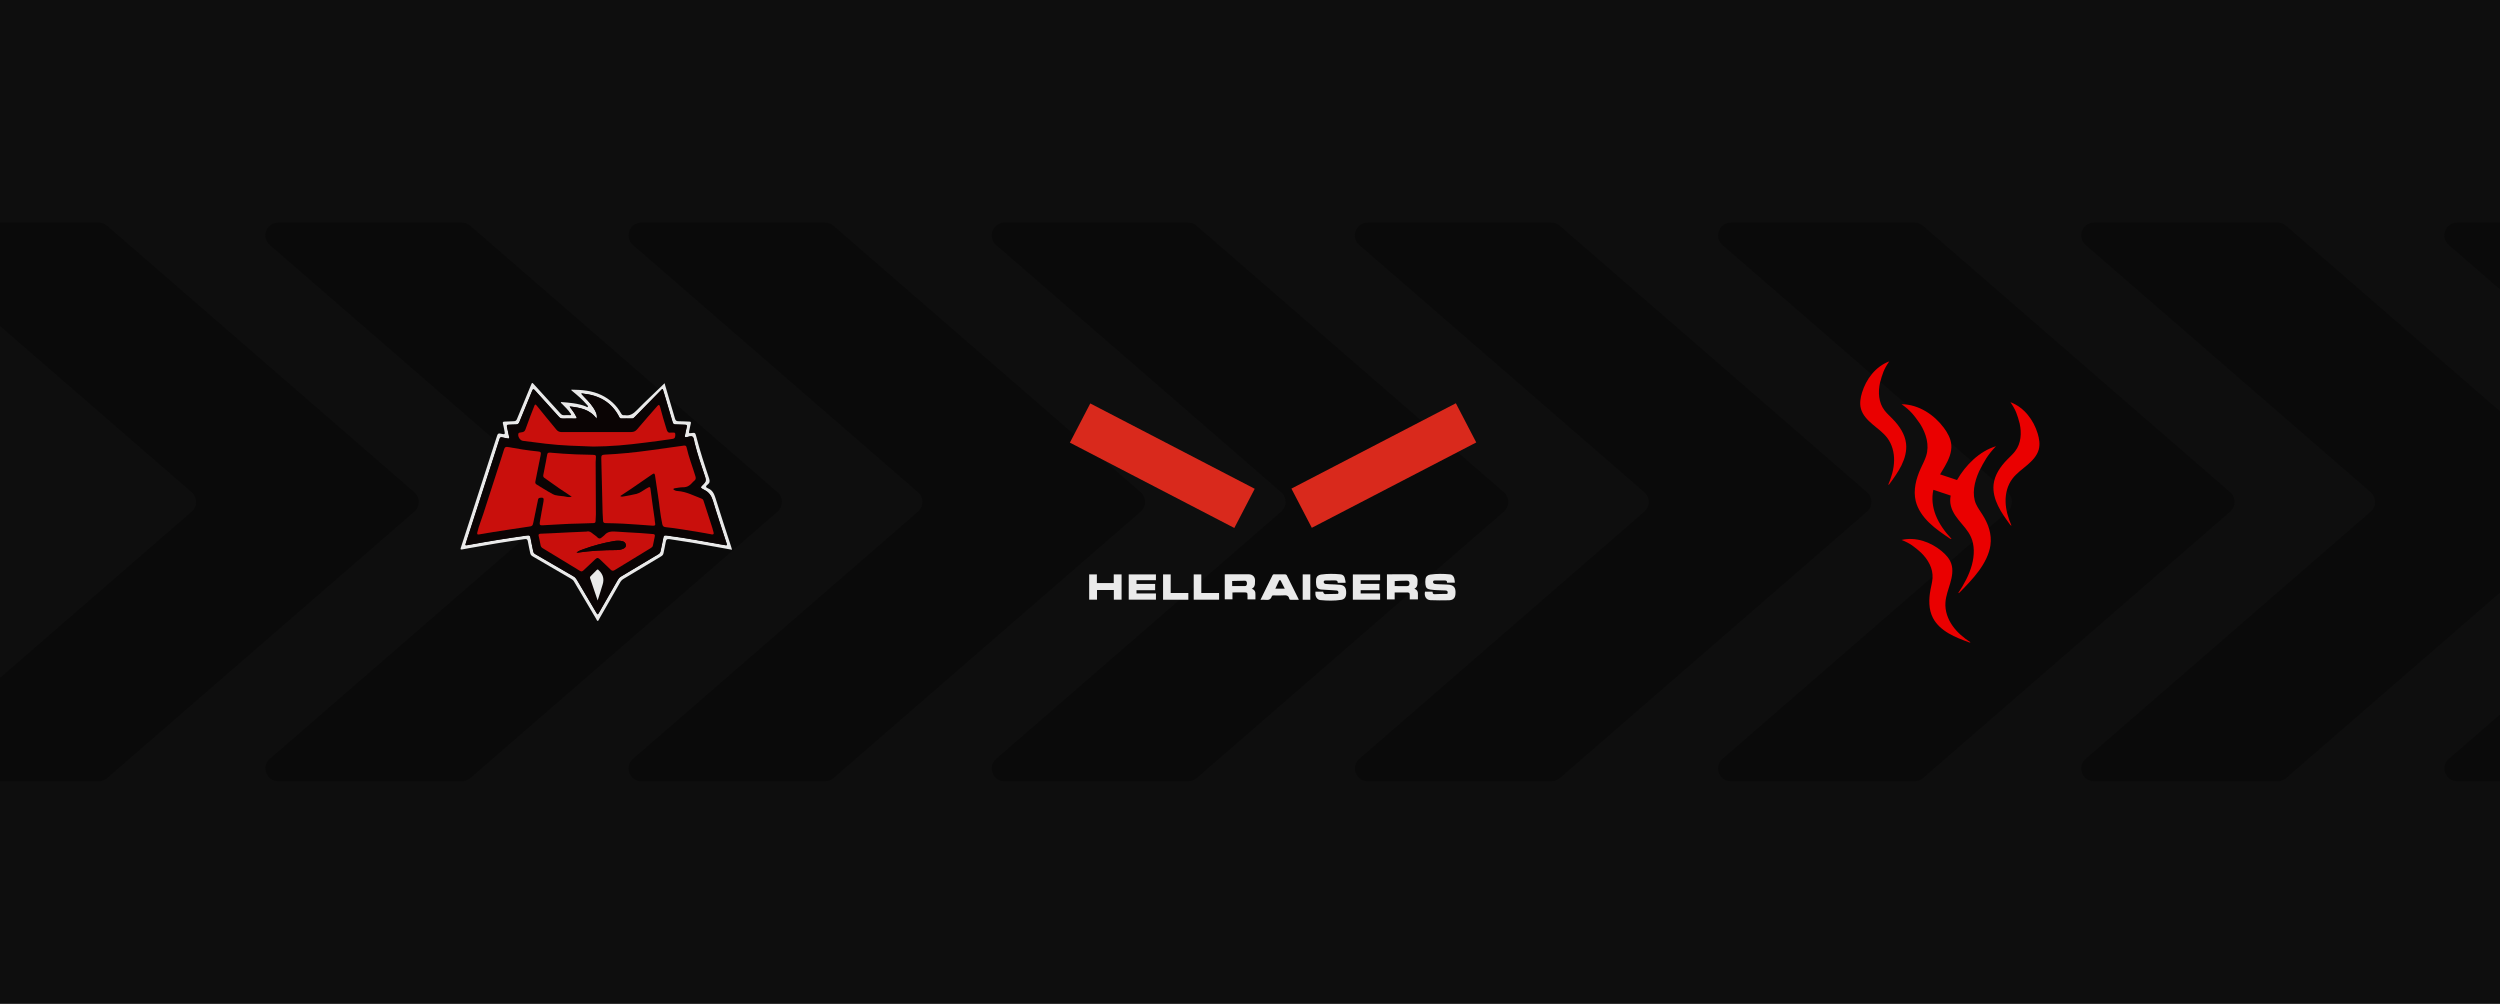
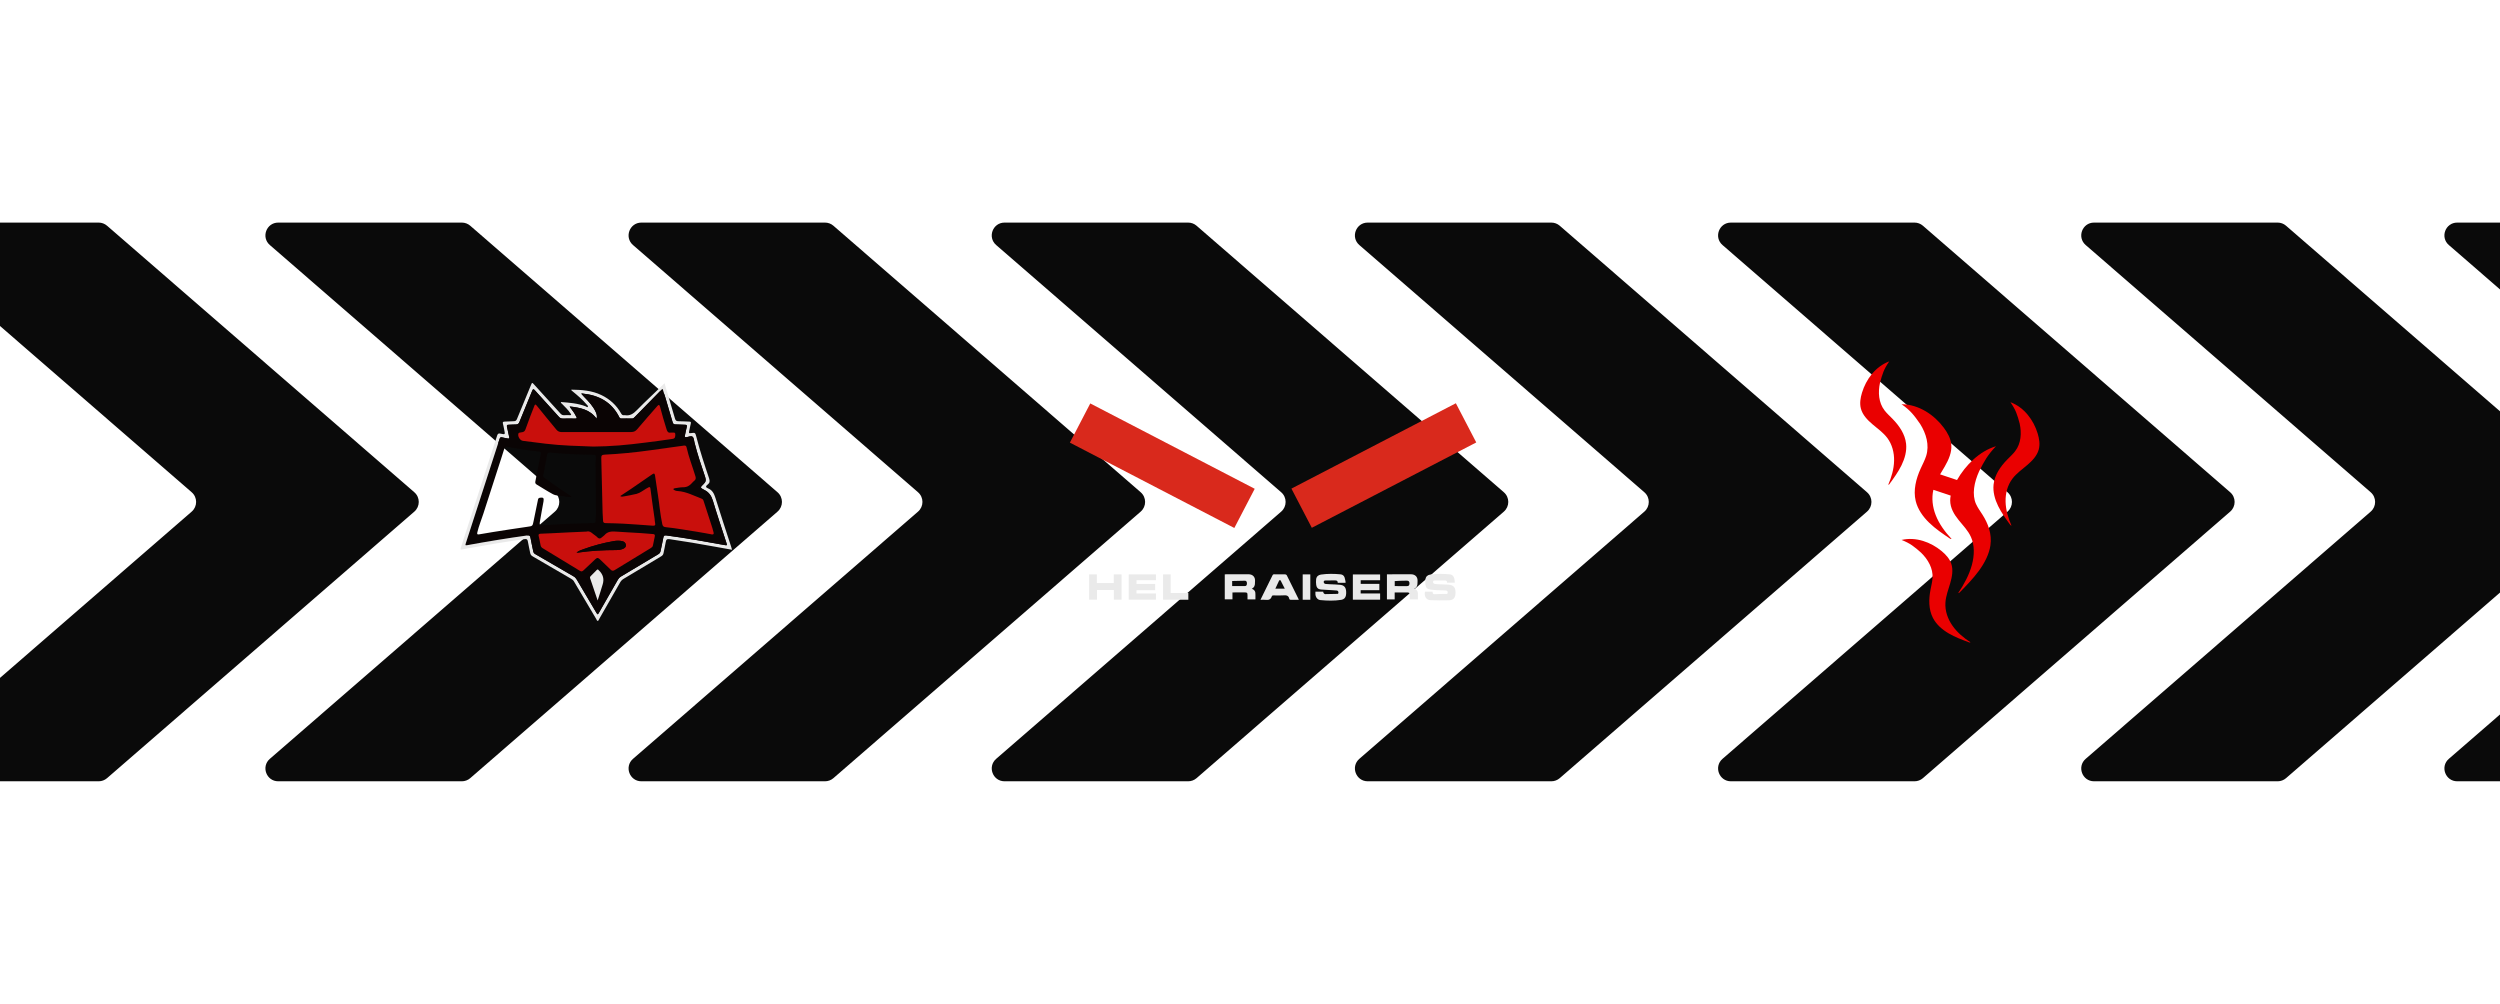
<svg xmlns="http://www.w3.org/2000/svg" id="Lag_2" viewBox="0 0 1920 770.98">
  <defs>
    <style>      .cls-1 {        fill: #0a0404;      }      .cls-2 {        fill: #c90f0c;      }      .cls-3 {        fill: #0e0e0e;      }      .cls-4 {        fill: #d9291c;      }      .cls-5 {        fill: #ea0000;      }      .cls-6 {        fill: #0a0a0a;      }      .cls-7 {        fill: #eaeaea;      }    </style>
  </defs>
  <g id="Layer_1">
    <g>
-       <rect class="cls-3" width="1920" height="770.98" />
      <g>
        <path class="cls-6" d="M318.22,392.91l-236.02,204.72c-1.79,1.55-4.07,2.4-6.44,2.4H0v-79.41l147.23-127.71c4.52-3.92,4.52-10.92,0-14.84L0,250.36v-79.41h75.76c2.37,0,4.65.85,6.44,2.4l236.02,204.72c4.52,3.92,4.52,10.92,0,14.84Z" />
        <path class="cls-6" d="M354.68,600.03h-141c-9.09,0-13.3-11.29-6.44-17.24l218.91-189.88c4.51-3.92,4.51-10.92,0-14.84l-218.91-189.88c-6.87-5.96-2.65-17.24,6.44-17.24h141.01c2.36,0,4.65.85,6.44,2.4l236.02,204.72c4.52,3.92,4.52,10.92,0,14.84l-236.02,204.72c-1.79,1.55-4.07,2.4-6.44,2.4Z" />
        <path class="cls-6" d="M633.59,600.03h-141c-9.09,0-13.3-11.29-6.44-17.24l218.91-189.88c4.51-3.92,4.51-10.92,0-14.84l-218.91-189.88c-6.87-5.96-2.65-17.24,6.44-17.24h141.01c2.36,0,4.65.85,6.44,2.4l236.02,204.72c4.52,3.92,4.52,10.92,0,14.84l-236.02,204.72c-1.79,1.55-4.07,2.4-6.44,2.4Z" />
        <path class="cls-6" d="M912.5,600.03h-141c-9.09,0-13.3-11.29-6.44-17.24l218.91-189.88c4.51-3.92,4.51-10.92,0-14.84l-218.91-189.88c-6.87-5.96-2.65-17.24,6.44-17.24h141.01c2.36,0,4.65.85,6.44,2.4l236.02,204.72c4.52,3.92,4.52,10.92,0,14.84l-236.02,204.72c-1.79,1.55-4.07,2.4-6.44,2.4Z" />
        <path class="cls-6" d="M1191.41,600.03h-141c-9.09,0-13.3-11.29-6.44-17.24l218.91-189.88c4.51-3.92,4.51-10.92,0-14.84l-218.91-189.88c-6.87-5.96-2.65-17.24,6.44-17.24h141.01c2.36,0,4.65.85,6.44,2.4l236.02,204.72c4.52,3.92,4.52,10.92,0,14.84l-236.02,204.72c-1.79,1.55-4.07,2.4-6.44,2.4Z" />
        <path class="cls-6" d="M1470.33,600.03h-141c-9.09,0-13.3-11.29-6.44-17.24l218.91-189.88c4.51-3.92,4.51-10.92,0-14.84l-218.91-189.88c-6.87-5.96-2.65-17.24,6.44-17.24h141.01c2.36,0,4.65.85,6.44,2.4l236.02,204.72c4.52,3.92,4.52,10.92,0,14.84l-236.02,204.72c-1.79,1.55-4.07,2.4-6.44,2.4Z" />
        <path class="cls-6" d="M1920,315.89v139.2l-164.33,142.54c-1.78,1.55-4.07,2.4-6.43,2.4h-141.01c-9.09,0-13.3-11.29-6.43-17.24l218.91-189.88c4.51-3.92,4.51-10.92,0-14.84l-218.91-189.88c-6.87-5.96-2.66-17.24,6.43-17.24h141.01c2.36,0,4.65.85,6.43,2.4l164.33,142.54Z" />
        <path class="cls-6" d="M1920,170.95v51.32l-39.29-34.08c-6.87-5.96-2.66-17.24,6.43-17.24h32.86Z" />
        <path class="cls-6" d="M1880.71,582.79l39.29-34.08v51.32h-32.85c-9.09,0-13.31-11.29-6.44-17.24Z" />
      </g>
    </g>
    <g>
      <g>
        <path class="cls-5" d="M1513.39,493.33c-5.39-3.51-10.35-7.7-13.94-12.86-3.59-5.16-5.77-11.35-5.36-17.68.32-5.05,2.24-9.95,3.68-14.89,1.44-4.93,2.4-10.2.82-14.94-1.31-3.92-4.25-7.11-7.49-9.79-8.21-6.8-19.65-11.06-30.71-8.5,6.74,2.67,9.72,5.11,15,9.79,5.34,5.21,9.32,12.08,8.8,19.56-.2,2.94-.97,5.85-1.53,8.76-1.43,7.39-1.55,15.23,1.83,21.78,2.57,4.99,7.02,8.89,12,11.83,4.98,2.94,10.51,5,16.01,7.04l.89-.11Z" />
        <path class="cls-5" d="M1544.83,403.72c-2.56-5.9-4.39-12.13-4.54-18.41s1.45-12.65,5.28-17.71c3.06-4.03,7.36-7.07,11.28-10.39,3.92-3.32,7.63-7.19,8.92-12.02,1.07-3.99.38-8.27-.85-12.3-3.1-10.2-10.29-20.06-20.93-24.02,4.15,5.95,5.29,9.62,7.12,16.44,1.58,7.3,1.11,15.21-3.45,21.17-1.79,2.34-4.03,4.35-6.11,6.47-5.27,5.37-9.69,11.85-10.48,19.18-.6,5.58.96,11.28,3.49,16.48,2.53,5.2,6.01,9.97,9.47,14.71l.81.4Z" />
        <path class="cls-5" d="M1450.12,372.38c2.56-5.9,4.39-12.13,4.54-18.41s-1.45-12.65-5.28-17.71c-3.06-4.03-7.36-7.07-11.28-10.39-3.92-3.32-7.63-7.19-8.92-12.02-1.07-3.99-.38-8.27.85-12.3,3.1-10.2,10.29-20.06,20.93-24.02-4.15,5.95-5.29,9.62-7.12,16.44-1.58,7.3-1.11,15.21,3.45,21.17,1.79,2.34,4.03,4.35,6.11,6.47,5.27,5.37,9.69,11.85,10.48,19.18.6,5.58-.96,11.28-3.49,16.48-2.53,5.2-6.01,9.97-9.47,14.71l-.81.4Z" />
        <path class="cls-5" d="M1517.63,387.22c-3.34-7.42-1.51-16.88,2.42-25.45,4.07-7.99,6.43-12.28,12.85-19.07-12.67,3.83-23.35,14.47-29.91,25.96l-13-4.34c1.19-2.02,2.43-4.03,3.6-6.06,2.98-5.19,5.51-10.89,5.01-16.68-.41-4.79-2.86-9.2-5.79-13.12-7.43-9.94-19.2-17.89-32.41-18.02,6.9,4.87,9.59,8.44,14.29,15.18,4.61,7.36,7.24,16.21,4.6,24.54-1.04,3.27-2.69,6.35-4.13,9.5-3.64,7.96-5.92,16.81-3.89,25.14,1.55,6.35,5.51,11.97,10.34,16.66,4.83,4.69,10.52,8.53,16.19,12.35l1.04.11c-5.14-5.45-9.6-11.54-12.25-18.36-2.4-6.15-3.23-12.95-1.76-19.39l13.3,4.44c-.24,1.26-.38,2.52-.38,3.76.02,5.84,3.02,10.71,6.43,14.94,3.41,4.24,7.32,8.16,9.55,13.18,2.79,6.29,2.7,13.99.66,21.46-2.04,7.47-5.93,14.75-10.54,21.59l1.02-.41c5.28-5.39,10.59-10.82,14.97-16.83,4.38-6.01,7.81-12.69,8.79-19.37,1.29-8.78-1.75-16.81-6.05-23.58-1.7-2.68-3.61-5.22-4.93-8.14Z" />
      </g>
      <g>
        <path class="cls-7" d="M430.76,308.75c6.5.51,12.98.96,19.14,3.37.51.2,1.07.93,1.51.37.51-.65-.28-1.17-.68-1.64-3.33-3.97-7.28-7.27-11.26-10.54-.28-.23-.73-.36-.69-1.06,7.91.13,15.74.62,23.05,4.15,6.49,3.13,11.6,7.73,15.13,14.03.57,1.03,1.23,1.69,2.48,1.45.13-.03.27-.04.39-.02,3.97.69,6.59-1.08,9.35-3.93,6.84-7.05,14.16-13.63,21.17-20.55.22-.07.25.76.46,1.46,2.55,8.54,5.12,17.07,7.58,25.64.42,1.45,1.07,2.03,2.59,2.02,2.77,0,5.54.22,8.32.29,1.07.03,1.55.27,1.23,1.5-.51,1.98-.83,4-1.27,6-.24,1.06-.19,1.58,1.19,1.37,3.41-.51,3.5-.47,4.34,2.8,2.76,10.82,6.23,21.42,9.81,31.98.69,2.05.53,3.51-1.19,4.77-1.47,1.08-1.64,2.07.27,2.81,3.39,1.32,4.73,4.05,5.77,7.37,3.91,12.6,8.07,25.13,12.14,37.69.2.61.35,1.23.61,2.14-4.6-.83-8.94-1.6-13.27-2.39-11.49-2.12-23.02-4.02-34.58-5.73-1.98-.29-2.76.15-3.05,2.17-.41,2.87-1.22,5.68-1.72,8.53-.21,1.17-.77,1.83-1.75,2.42-9.64,5.75-19.24,11.55-28.87,17.3-1.18.7-2.03,1.59-2.71,2.78-5.35,9.41-10.74,18.79-16.13,28.18-.29.5-.42,1.29-1.03,1.35-.7.07-.8-.77-1.08-1.25-5.77-9.7-11.53-19.4-17.26-29.13-.53-.91-1.28-1.46-2.15-1.96-9.86-5.74-19.7-11.52-29.58-17.23-1.09-.63-1.62-1.4-1.84-2.59-.56-2.98-1.31-5.93-1.81-8.93-.27-1.63-.97-1.91-2.52-1.69-14.39,2.02-28.73,4.38-43.02,7.01-1.62.3-3.26.54-4.87.89-1.33.29-1.43-.16-1.06-1.3,2.03-6.14,3.99-12.3,5.99-18.45,7.3-22.54,14.62-45.07,21.88-67.62.48-1.48,1-1.93,2.6-1.56,3.63.83,3.65.73,2.87-2.95-.33-1.55-.57-3.12-1-4.64-.36-1.3.12-1.61,1.33-1.64,2.38-.05,4.75-.27,7.13-.31,1.24-.02,1.86-.54,2.32-1.67,3.54-8.67,7.15-17.32,10.72-25.98.92-2.23.89-2.22,2.58-.36,6.7,7.37,13.41,14.73,20.09,22.12.82.9,1.65,1.38,2.91,1.28,1.38-.11,2.77-.02,4.16-.02.38,0,.82.12,1.06-.31.25-.46-.2-.71-.4-1.01-1.81-2.79-4.25-5.03-6.54-7.4-.33-.35-.96-.53-.84-1.4ZM458.17,321.5c-5.16-7.17-12.78-8.46-20.65-9.37.44.93,1.03,1.68,1.64,2.42,1.38,1.7,2.47,3.58,3.49,5.51.51.96.44,1.4-.82,1.37-3.17-.06-6.35-.08-9.51,0-1.3.03-2.18-.34-3.07-1.33-6.08-6.78-12.25-13.46-18.33-20.24-1.12-1.25-1.53-1.42-2.23.34-3.19,7.96-6.52,15.87-9.75,23.81-.53,1.31-1.2,2.02-2.74,1.96-1.84-.06-3.69.23-5.54.21-1.35-.01-1.54.51-1.27,1.68.6,2.57,1.08,5.17,1.68,7.74.24,1.03-.03,1.36-1.06,1.14-1.42-.3-2.88-.45-4.27-.85-1.28-.38-1.72.11-2.09,1.26-8.56,26.5-17.15,52.99-25.72,79.49-.75,2.3-.72,2.31,1.62,1.88,15.07-2.77,30.18-5.23,45.36-7.34,1.81-.25,2.25.3,2.53,1.88.61,3.44,1.43,6.85,2.09,10.28.19.98.59,1.62,1.49,2.14,9.88,5.71,19.73,11.48,29.61,17.2,1.01.59,1.71,1.37,2.3,2.36,4.96,8.42,9.94,16.82,14.92,25.23,1.15,1.94,1.17,1.95,2.33-.05,4.8-8.35,9.61-16.69,14.37-25.06.58-1.01,1.28-1.78,2.28-2.38,9.58-5.72,19.13-11.47,28.73-17.17,1-.59,1.53-1.31,1.76-2.43.68-3.43,1.49-6.84,2.12-10.28.26-1.44.66-1.93,2.29-1.72,14.87,1.97,29.61,4.65,44.36,7.32,2.46.45,2.46.46,1.67-1.98-3.43-10.61-7.02-21.18-10.22-31.86-1.15-3.85-2.95-6.62-6.62-8.43-3.31-1.63-3.3-1.99-.6-4.46,1.8-1.65,2.03-3.11,1.25-5.46-2.93-8.76-5.97-17.49-8.19-26.47-.38-1.53-.44-3.55-1.45-4.41-1.17-1-3.13.11-4.75.29-1.09.12-1.47-.05-1.19-1.22.52-2.18.84-4.42,1.43-6.58.39-1.43-.09-1.72-1.38-1.74-2.44-.03-4.88-.26-7.32-.27-1.3,0-1.81-.55-2.16-1.75-1.9-6.6-3.87-13.18-5.83-19.76-.57-1.92-1.17-3.82-1.73-5.64-.65-.02-.79.32-1.02.55-6.79,6.93-13.57,13.87-20.37,20.79-.63.64-1.18,1.34-2.3,1.3-2.71-.09-5.42-.04-8.13-.02-.74,0-1.17-.23-1.52-.95-5.77-11.54-15.59-16.9-28.02-18.2-.39-.04-.93-.36-1.13.21.78.86,1.5,1.7,2.27,2.5,3.37,3.46,6.71,6.94,8.74,11.41.7,1.55,1.23,3.15.67,5.1Z" />
        <path class="cls-1" d="M458.17,321.5c.56-1.95.03-3.55-.67-5.1-2.03-4.47-5.37-7.95-8.74-11.41-.77-.79-1.49-1.64-2.27-2.5.2-.57.73-.25,1.13-.21,12.44,1.29,22.25,6.66,28.02,18.2.36.72.78.95,1.52.95,2.71-.02,5.42-.07,8.13.02,1.12.04,1.67-.66,2.3-1.3,6.79-6.93,13.58-13.86,20.37-20.79.22-.23.37-.56,1.02-.55.56,1.82,1.16,3.73,1.73,5.64,1.96,6.58,3.93,13.16,5.83,19.76.34,1.2.85,1.74,2.16,1.75,2.44,0,4.88.23,7.32.27,1.29.02,1.78.31,1.38,1.74-.59,2.16-.91,4.4-1.43,6.58-.28,1.17.1,1.34,1.19,1.22,1.61-.18,3.58-1.29,4.75-.29,1.01.86,1.07,2.88,1.45,4.41,2.23,8.98,5.26,17.72,8.19,26.47.79,2.35.56,3.81-1.25,5.46-2.7,2.47-2.71,2.83.6,4.46,3.67,1.81,5.47,4.58,6.62,8.43,3.2,10.68,6.79,21.25,10.22,31.86.79,2.44.79,2.43-1.67,1.98-14.75-2.67-29.49-5.36-44.36-7.32-1.63-.22-2.03.28-2.29,1.72-.62,3.44-1.44,6.85-2.12,10.28-.22,1.12-.75,1.83-1.76,2.43-9.59,5.7-19.15,11.45-28.73,17.17-1,.6-1.7,1.36-2.28,2.38-4.76,8.37-9.57,16.72-14.37,25.06-1.15,2.01-1.18,1.99-2.33.05-4.98-8.41-9.96-16.81-14.92-25.23-.58-.99-1.28-1.77-2.3-2.36-9.88-5.72-19.73-11.49-29.61-17.2-.9-.52-1.3-1.16-1.49-2.14-.67-3.43-1.49-6.84-2.09-10.28-.28-1.58-.72-2.13-2.53-1.88-15.17,2.11-30.29,4.57-45.36,7.34-2.34.43-2.37.43-1.62-1.88,8.58-26.5,17.17-52.99,25.72-79.49.37-1.15.8-1.63,2.09-1.26,1.39.41,2.85.55,4.27.85,1.04.22,1.3-.12,1.06-1.14-.59-2.57-1.07-5.17-1.68-7.74-.27-1.17-.09-1.7,1.27-1.68,1.85.02,3.7-.28,5.54-.21,1.54.05,2.21-.65,2.74-1.96,3.23-7.95,6.57-15.85,9.75-23.81.7-1.76,1.11-1.59,2.23-.34,6.07,6.78,12.25,13.46,18.33,20.24.89.99,1.77,1.36,3.07,1.33,3.17-.08,6.34-.07,9.51,0,1.26.02,1.33-.41.82-1.37-1.02-1.93-2.11-3.81-3.49-5.51-.6-.74-1.19-1.49-1.64-2.42,7.87.91,15.49,2.2,20.65,9.37ZM439.07,381.44c-2.24.7-4.21,0-6.19-.32-2.79-.45-5.8-.27-8.31-1.62-4.24-2.27-8.28-4.93-12.42-7.38-.94-.56-1.22-1.3-1.02-2.32,1.35-6.73,2.65-13.46,4.05-20.18.46-2.18.21-2.71-2.07-2.93-7.69-.75-15.31-1.98-22.9-3.39-1.68-.31-2.54-.02-3.06,1.72-1.46,4.86-3.08,9.68-4.64,14.52-3.77,11.68-7.59,23.34-11.31,35.03-1.52,4.77-3.49,9.4-4.63,14.3-.38,1.64.33,1.7,1.51,1.5,3.51-.59,7.01-1.22,10.52-1.77,8.79-1.37,17.58-2.78,26.38-4.02,4.04-.57,4.03-.42,4.83-4.43,1.04-5.24,2.11-10.48,3.22-15.71.19-.9.21-1.99,1.59-2.18,2.68-.38,3.24.16,2.79,2.84-.89,5.33-2.02,10.62-2.85,15.97-.34,2.17.32,2.4,2.19,2.32,9.29-.42,18.57-1.22,27.87-1.33,3.69-.04,7.39-.26,11.08-.35,1.12-.03,1.7-.37,1.7-1.61,0-1.71.23-3.43.23-5.14-.05-13.41-.13-26.81-.19-40.22,0-.92.07-1.84.17-2.76.25-2.29-.06-2.66-2.4-2.71-4.22-.09-8.45-.13-12.67-.32-6.73-.29-13.45-.69-20.15-1.35-1.28-.12-1.99.26-2.18,1.61-.26,1.83-.64,3.64-.99,5.45-.65,3.37-1.29,6.74-1.97,10.1-.19.96.04,1.65.85,2.22,3.72,2.62,7.4,5.3,11.14,7.88,3.24,2.24,6.54,4.37,9.82,6.55ZM516.99,375.61c.39-.48.89-.6,1.41-.67,2.03-.27,4.06-.78,6.08-.74,3,.06,5.18-1.2,7.04-3.36.52-.6,1.09-1.16,1.71-1.65,1.23-.97,1.27-2.06.83-3.51-2.25-7.39-5.11-14.59-6.79-22.15-.29-1.3-1.02-1.47-2.18-1.3-8.49,1.2-17,2.34-25.49,3.54-11.7,1.66-23.46,2.83-35.26,3.39-1.94.09-2.61.57-2.55,2.62.4,13.93.67,27.86,1.01,41.79.05,2.04.29,4.08.33,6.13.03,1.51.64,2.04,2.17,2.05,4.42.04,8.85.2,13.27.4,3.29.14,6.58.4,9.87.63,4.28.29,8.56.57,12.83.93,1.78.15,2.26-.47,1.83-2.16-.27-1.08-.25-2.23-.4-3.34-.98-6.99-2.07-13.97-2.91-20.98-.45-3.78-.34-3.8-3.6-1.92-2.39,1.38-4.56,3.27-7.28,3.96-3.26.82-6.59,1.36-9.9,1.98-.78.14-1.62.4-2.71-.28,2.96-1.96,5.71-3.73,8.41-5.57,5.39-3.68,10.75-7.42,16.13-11.11,1.43-.98,1.97-.77,2.23.9.75,4.89,1.41,9.79,2.18,14.67,1.2,7.55,1.77,15.2,3.4,22.7.36,1.65,1.16,2.13,2.65,2.28,8.73.89,17.34,2.54,26,3.88,3.06.47,6.1,1.09,9.15,1.65,1.48.27,1.99-.23,1.51-1.7-.34-1.07-.55-2.18-.89-3.24-2.24-6.91-4.52-13.8-6.72-20.72-.27-.84-.65-1.42-1.45-1.72-6.03-2.28-11.76-5.43-18.39-5.89-1.23-.08-2.58-.32-3.52-1.51ZM450.69,408.24c-9.12.42-17.9.75-26.66,1.26-2.84.17-5.67.29-8.5.37-1.22.03-2.23.19-1.78,1.93.59,2.3.98,4.65,1.45,6.97.19.95.67,1.67,1.54,2.19,9.54,5.78,19.08,11.56,28.58,17.39,1.21.74,1.93.53,2.89-.41,2.98-2.9,6.11-5.63,9.07-8.55,1.35-1.34,2.31-1,3.48.15,2.73,2.68,5.54,5.28,8.27,7.97.96.95,1.82,1.05,2.98.34,9.28-5.69,18.59-11.34,27.89-17.01.75-.46,1.36-1,1.55-1.94.46-2.33.95-4.65,1.44-6.98.25-1.19-.21-1.7-1.41-1.78-3.22-.22-6.44-.55-9.67-.76-6.32-.4-12.65-.67-18.97-1.14-3.29-.24-6.29,0-8.58,2.75-.45.55-1.16.87-1.68,1.38-1.31,1.28-2.5,1.75-3.97.11-.87-.97-2.11-1.58-3.11-2.44-1.5-1.29-3.02-2.38-4.8-1.82ZM455.77,342.96c3.92-.11,6.76-.15,9.6-.26,13.6-.53,27.07-2.36,40.54-4.12,3.59-.47,7.19-.96,10.77-1.53,2.08-.33,1.96-2.14,1.96-3.58,0-1.6-1.42-1.18-2.41-1.25-.33-.02-.67-.05-.99,0-1.99.39-2.72-.59-3.28-2.41-1.78-5.73-3.51-11.48-5.01-17.3-.46-1.77-1.04-1.89-2.16-.61-5.16,5.91-10.35,11.79-15.42,17.78-1.28,1.51-2.63,2.13-4.58,2.12-17.84-.05-35.69-.05-53.53.02-1.8,0-2.98-.69-4.05-1.99-5-6.11-10.1-12.15-15.01-18.33-1.12-1.41-1.45-.69-1.81.25-2.1,5.39-4.27,10.76-6.15,16.24-1.15,3.36-1.33,3.78-4.86,4.23-.55.07-1.01.16-1.22.79-.71,2.18,1.24,5.29,3.51,5.56,5.83.69,11.64,1.47,17.47,2.19,12.54,1.54,25.14,1.74,36.65,2.2ZM458.99,461.15c.79-2.46,1.39-4.33,1.98-6.2.61-1.95,1.17-3.92,1.8-5.86q2.07-6.33-2.76-10.96c-.1-.09-.2-.18-.28-.28-.56-.79-1.05-.49-1.59.06-1.47,1.51-2.95,3.01-4.44,4.5-.51.5-.74.97-.47,1.74,1.89,5.47,3.72,10.96,5.76,17Z" />
-         <path class="cls-2" d="M439.07,381.44c-3.28-2.18-6.58-4.32-9.82-6.55-3.74-2.58-7.42-5.27-11.14-7.88-.81-.57-1.05-1.26-.85-2.22.68-3.36,1.32-6.73,1.97-10.1.35-1.81.73-3.62.99-5.45.19-1.35.9-1.74,2.18-1.61,6.7.65,13.42,1.05,20.15,1.35,4.23.18,8.45.23,12.67.32,2.34.05,2.64.42,2.4,2.71-.1.92-.17,1.84-.17,2.76.06,13.41.14,26.81.19,40.22,0,1.71-.23,3.42-.23,5.14,0,1.24-.58,1.58-1.7,1.61-3.69.09-7.39.3-11.08.35-9.31.11-18.58.91-27.87,1.33-1.87.08-2.53-.15-2.19-2.32.83-5.35,1.96-10.64,2.85-15.97.45-2.68-.11-3.21-2.79-2.84-1.39.2-1.4,1.28-1.59,2.18-1.11,5.23-2.18,10.46-3.22,15.71-.79,4.01-.79,3.86-4.83,4.43-8.81,1.25-17.59,2.65-26.38,4.02-3.51.55-7.01,1.18-10.52,1.77-1.18.2-1.89.14-1.51-1.5,1.13-4.91,3.11-9.53,4.63-14.3,3.72-11.69,7.54-23.36,11.31-35.03,1.56-4.83,3.18-9.65,4.64-14.52.52-1.74,1.39-2.03,3.06-1.72,7.59,1.41,15.21,2.64,22.9,3.39,2.28.22,2.52.75,2.07,2.93-1.4,6.71-2.71,13.45-4.05,20.18-.21,1.02.07,1.76,1.02,2.32,4.14,2.46,8.17,5.12,12.42,7.38,2.51,1.34,5.53,1.16,8.31,1.62,1.98.32,3.94,1.02,6.19.32Z" />
        <path class="cls-2" d="M516.99,375.61c.94,1.18,2.3,1.42,3.52,1.51,6.63.46,12.36,3.61,18.39,5.89.8.3,1.18.87,1.45,1.72,2.2,6.92,4.48,13.81,6.72,20.72.34,1.06.55,2.17.89,3.24.47,1.47-.03,1.98-1.51,1.7-3.05-.57-6.09-1.18-9.15-1.65-8.66-1.34-17.28-2.99-26-3.88-1.49-.15-2.29-.62-2.65-2.28-1.63-7.5-2.2-15.14-3.4-22.7-.78-4.88-1.44-9.79-2.18-14.67-.26-1.67-.8-1.88-2.23-.9-5.38,3.69-10.74,7.43-16.13,11.11-2.7,1.84-5.45,3.61-8.41,5.57,1.09.68,1.94.42,2.71.28,3.31-.61,6.64-1.15,9.9-1.98,2.72-.69,4.88-2.58,7.28-3.96,3.27-1.88,3.15-1.86,3.6,1.92.84,7.01,1.93,13.98,2.91,20.98.15,1.11.13,2.26.4,3.34.43,1.69-.05,2.32-1.83,2.16-4.27-.37-8.55-.64-12.83-.93-3.29-.23-6.58-.48-9.87-.63-4.42-.19-8.84-.36-13.27-.4-1.54-.01-2.14-.54-2.17-2.05-.04-2.04-.28-4.08-.33-6.13-.34-13.93-.61-27.86-1.01-41.79-.06-2.05.61-2.52,2.55-2.62,11.81-.57,23.56-1.73,35.26-3.39,8.49-1.21,16.99-2.34,25.49-3.54,1.16-.16,1.89,0,2.18,1.3,1.68,7.56,4.54,14.76,6.79,22.15.44,1.45.4,2.53-.83,3.51-.62.49-1.19,1.05-1.71,1.65-1.86,2.16-4.03,3.42-7.04,3.36-2.02-.04-4.05.48-6.08.74-.52.07-1.01.19-1.41.67Z" />
        <path class="cls-2" d="M450.69,408.24c1.77-.55,3.3.53,4.8,1.82,1,.86,2.24,1.48,3.11,2.44,1.47,1.64,2.66,1.17,3.97-.11.52-.51,1.23-.83,1.68-1.38,2.29-2.76,5.29-3,8.58-2.75,6.32.47,12.65.74,18.97,1.14,3.22.2,6.44.54,9.67.76,1.21.08,1.67.59,1.41,1.78-.49,2.32-.98,4.65-1.44,6.98-.18.94-.79,1.48-1.55,1.94-9.3,5.66-18.61,11.32-27.89,17.01-1.15.71-2.01.61-2.98-.34-2.73-2.69-5.54-5.29-8.27-7.97-1.16-1.14-2.12-1.48-3.48-.15-2.96,2.92-6.09,5.65-9.07,8.55-.96.94-1.68,1.15-2.89.41-9.5-5.84-19.04-11.62-28.58-17.39-.86-.52-1.34-1.24-1.54-2.19-.48-2.33-.86-4.67-1.45-6.97-.45-1.74.56-1.9,1.78-1.93,2.84-.08,5.67-.2,8.5-.37,8.76-.51,17.53-.84,26.66-1.26ZM442.75,424.39c.77,0,1.03.03,1.29,0,9.8-1.45,19.65-1.93,29.54-1.94,1.59,0,3.16-.26,4.65-.83,1.34-.52,2.59-1.33,2.46-2.96-.13-1.57-1.09-2.64-2.7-3.02-2.22-.53-4.47-.46-6.68-.07-7.93,1.39-15.69,3.48-23.26,6.22-1.7.62-3.47,1.14-5.3,2.61Z" />
        <path class="cls-2" d="M455.77,342.96c-11.51-.46-24.11-.67-36.65-2.2-5.82-.71-11.64-1.49-17.47-2.19-2.26-.27-4.21-3.38-3.51-5.56.21-.64.67-.72,1.22-.79,3.54-.45,3.71-.87,4.86-4.23,1.88-5.47,4.05-10.84,6.15-16.24.37-.94.69-1.66,1.81-.25,4.91,6.18,10,12.22,15.01,18.33,1.06,1.3,2.25,2,4.05,1.99,17.84-.06,35.69-.06,53.53-.02,1.95,0,3.31-.61,4.58-2.12,5.07-5.98,10.26-11.87,15.42-17.78,1.12-1.28,1.7-1.16,2.16.61,1.5,5.82,3.23,11.56,5.01,17.3.57,1.82,1.29,2.81,3.28,2.41.32-.06.66-.03.99,0,.99.07,2.42-.36,2.41,1.25,0,1.43.12,3.25-1.96,3.58-3.58.56-7.17,1.06-10.77,1.53-13.47,1.76-26.94,3.59-40.54,4.12-2.84.11-5.67.15-9.6.26Z" />
        <path class="cls-7" d="M458.99,461.15c-2.04-6.04-3.87-11.53-5.76-17-.27-.77-.03-1.23.47-1.74,1.5-1.48,2.97-2.98,4.44-4.5.53-.55,1.03-.85,1.59-.06.08.11.18.19.28.28q4.84,4.62,2.76,10.96c-.64,1.94-1.19,3.91-1.8,5.86-.59,1.87-1.19,3.74-1.98,6.2Z" />
        <path class="cls-1" d="M442.75,424.39c1.83-1.47,3.6-2,5.3-2.61,7.57-2.75,15.33-4.84,23.26-6.22,2.21-.39,4.45-.46,6.68.07,1.62.38,2.58,1.46,2.7,3.02.13,1.63-1.11,2.44-2.46,2.96-1.48.57-3.06.83-4.65.83-9.89.01-19.75.5-29.54,1.94-.25.04-.52,0-1.29,0Z" />
      </g>
      <g>
        <path class="cls-4" d="M821.67,339.94c5.23-10.06,10.42-20.03,15.66-30.1,42.14,21.87,84.17,43.68,126.29,65.55-5.24,10.08-10.42,20.02-15.66,30.1-42.13-21.87-84.18-43.69-126.29-65.55Z" />
        <path class="cls-4" d="M1118.1,309.7c5.25,10.09,10.43,20.04,15.66,30.1-42.08,21.84-84.12,43.66-126.29,65.55-5.23-10.05-10.42-20.02-15.66-30.1,42.11-21.86,84.14-43.67,126.29-65.55Z" />
        <path class="cls-7" d="M1094.4,454.42h5.78c.03.21.08.41.1.62.11.97.52,1.37,1.63,1.3,2.77-.17,5.56-.14,8.34-.22.64-.02,1.53.32,1.58-.87.05-1.11-.38-1.71-1.55-1.77-2.14-.12-4.28-.11-6.42-.23-1.76-.09-3.53-.18-5.27-.45-2.54-.39-3.5-1.32-3.85-3.83-.19-1.36-.15-2.78.03-4.14.27-2.08,1.65-3.27,3.68-3.55,5.05-.72,10.12-.68,15.18-.15,1.85.19,2.88,1.55,3.3,3.28.24.97.27,2,.4,3.1h-6.05c.22-1.6-.85-1.73-2.04-1.73-2.4.01-4.81.01-7.21.04-.7,0-1.42.1-1.45,1.03-.03.94.55,1.5,1.4,1.63,1.07.16,2.17.19,3.26.23,2.29.1,4.58.13,6.87.28,4.42.28,6.11,2.33,5.67,7.34-.27,3.08-1.83,4.58-5.05,4.69-4.69.17-9.39.05-14.08-.08-3.53-.1-5.01-3.28-4.26-6.52Z" />
        <path class="cls-7" d="M1033.48,447.45c-.41.08-.55.13-.69.13-1.76,0-3.53,0-5.39,0,.04-1.58-.92-1.85-2.2-1.83-2.36.05-4.73.03-7.09.05-.76,0-1.53.17-1.51,1.11.01.89.62,1.46,1.49,1.57,1.12.14,2.25.16,3.37.22,2.55.14,5.11.15,7.65.42,3.04.32,4.4,1.76,4.71,4.78.11,1.07.06,2.19-.12,3.25-.33,1.98-1.58,3.21-3.57,3.53-5.34.84-10.71.7-16.07.19-2.13-.2-3.6-2-3.82-4.38-.06-.66,0-1.33,0-2.06h6.01c.07.35.04.8.24,1.03.32.37.81.83,1.23.83,2.93,0,5.86-.1,8.79-.18.56-.02,1.29.21,1.38-.72.09-.93-.17-1.71-1.19-1.86-1.11-.16-2.24-.18-3.37-.25-2.96-.17-5.92-.28-8.87-.52-2.05-.17-3.33-1.4-3.6-3.43-.19-1.47-.26-3.01-.07-4.48.26-2.02,1.62-3.29,3.67-3.58,5.05-.73,10.12-.66,15.18-.17,1.45.14,2.55,1.04,3.01,2.41.42,1.25.57,2.59.84,3.93Z" />
        <path class="cls-7" d="M1086.2,452.18c2.7.89,2.88,2.89,2.76,5.06-.05,1,0,2.01,0,3.09h-6.28c0-1.06,0-2.1,0-3.14,0-1.89-.42-2.24-2.3-2.2-2.63.05-5.26.01-7.89.01-.41,0-.81,0-1.38,0v5.35h-5.95v-19.28c.39,0,.78,0,1.18,0,5.71-.01,11.42-.02,17.14-.04,3.53-.01,5.52,2.16,5.19,5.67-.02.22-.04.45-.03.67.06,1.94-.32,3.67-2.41,4.81ZM1071.15,450.12c3.22,0,6.3-.05,9.38.02,1.55.04,1.91-.81,1.94-2.13.03-1.43-.64-2.08-2.05-2.07-1.73.02-3.46.05-5.18.11-1.37.05-2.74.15-4.09.23v3.84Z" />
        <path class="cls-7" d="M961.37,452.19c2.39.81,2.89,2.46,2.8,4.47-.05,1.19,0,2.39,0,3.66h-6.08c0-1.07,0-2.14,0-3.21-.01-1.88-.37-2.16-2.23-2.13-2.67.05-5.34.01-8.01.01-.4,0-.81,0-1.32,0v5.32h-5.91v-19.19c.35-.02.71-.06,1.07-.06,5.68-.02,11.36-.03,17.04-.04,3.47,0,5.46,2.2,5.12,5.64-.03.26-.05.53-.04.79.07,1.91-.36,3.59-2.42,4.73ZM946.31,450.12c3.3,0,6.49.01,9.67,0,1.12,0,1.62-.62,1.67-1.93.05-1.34-.45-2.2-1.54-2.2-3.26,0-6.51.13-9.81.22v3.92Z" />
        <path class="cls-7" d="M887.13,453.28h-14.3v2.51h14.94v4.77h-20.91v-19.44h20.9v4.49h-14.92v2.84h14.3v4.83Z" />
        <path class="cls-7" d="M1038.99,460.56v-19.39h20.93v4.44h-14.9v2.8h14.33v4.85h-14.36v2.52h14.94v4.78h-20.95Z" />
        <path class="cls-7" d="M997.42,460.65c-2.2,0-4.33.02-6.47-.03-.27,0-.71-.36-.76-.61-.45-2.46-1.97-2.97-4.26-2.78-2.62.22-5.26.07-7.9.04-.63,0-1.11.11-1.31.75-.73,2.31-2.34,2.98-4.64,2.66-1.25-.17-2.55-.03-4.03-.03.72-1.47,1.36-2.81,2.02-4.14,2.41-4.88,4.83-9.75,7.21-14.64.29-.6.62-.82,1.28-.81,2.82.04,5.64-.01,8.46.05.42,0,1.04.32,1.21.66,3.08,6.14,6.11,12.3,9.14,18.47.03.06.02.14.04.41ZM986.7,452.08c-1.1-2.21-2.13-4.32-3.23-6.39-.08-.15-.95-.13-1.03.02-1.02,2.07-1.96,4.18-2.97,6.37h7.23Z" />
        <path class="cls-7" d="M855.37,441.13h6.01v19.44h-5.95v-7.47h-12.93v7.44h-6.02v-19.39h5.92v6.62h12.96v-6.65Z" />
        <path class="cls-7" d="M893.24,441.13h5.85v14.3h13.55v5.15h-19.41v-19.46Z" />
-         <path class="cls-7" d="M916.77,460.56v-19.41h5.84v14.28h13.65v5.13h-19.5Z" />
        <path class="cls-7" d="M1006.32,460.61h-5.85v-19.48h5.85v19.48Z" />
      </g>
    </g>
  </g>
</svg>